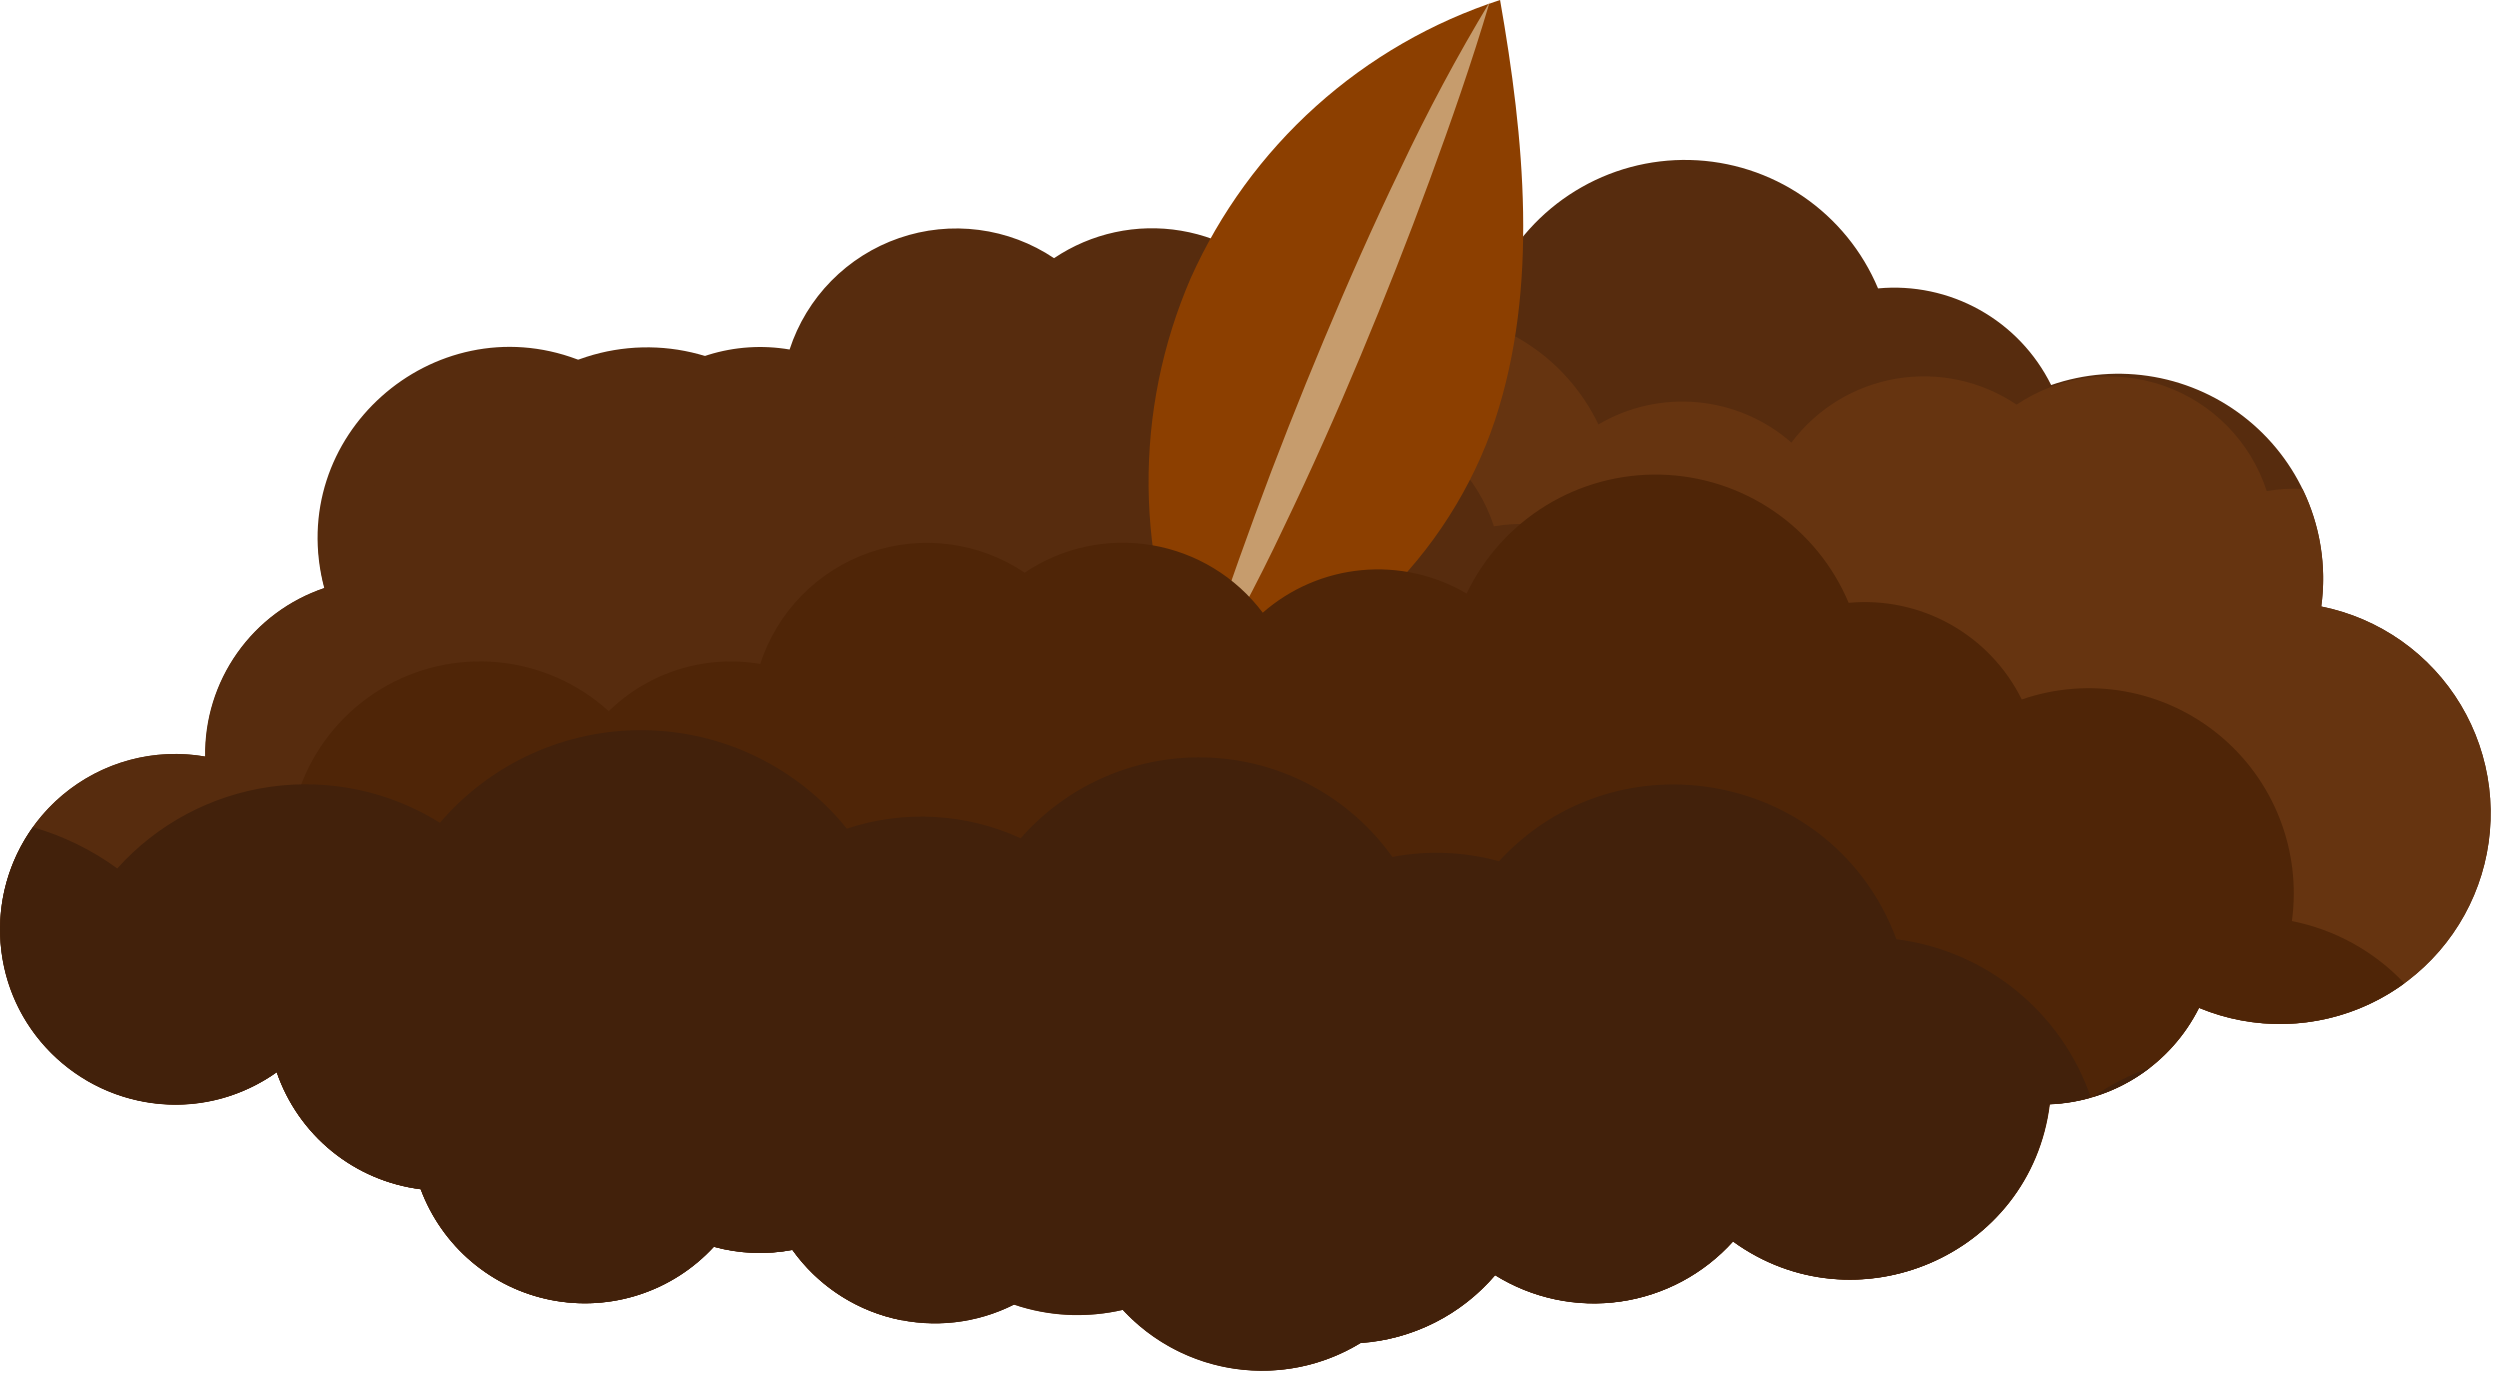
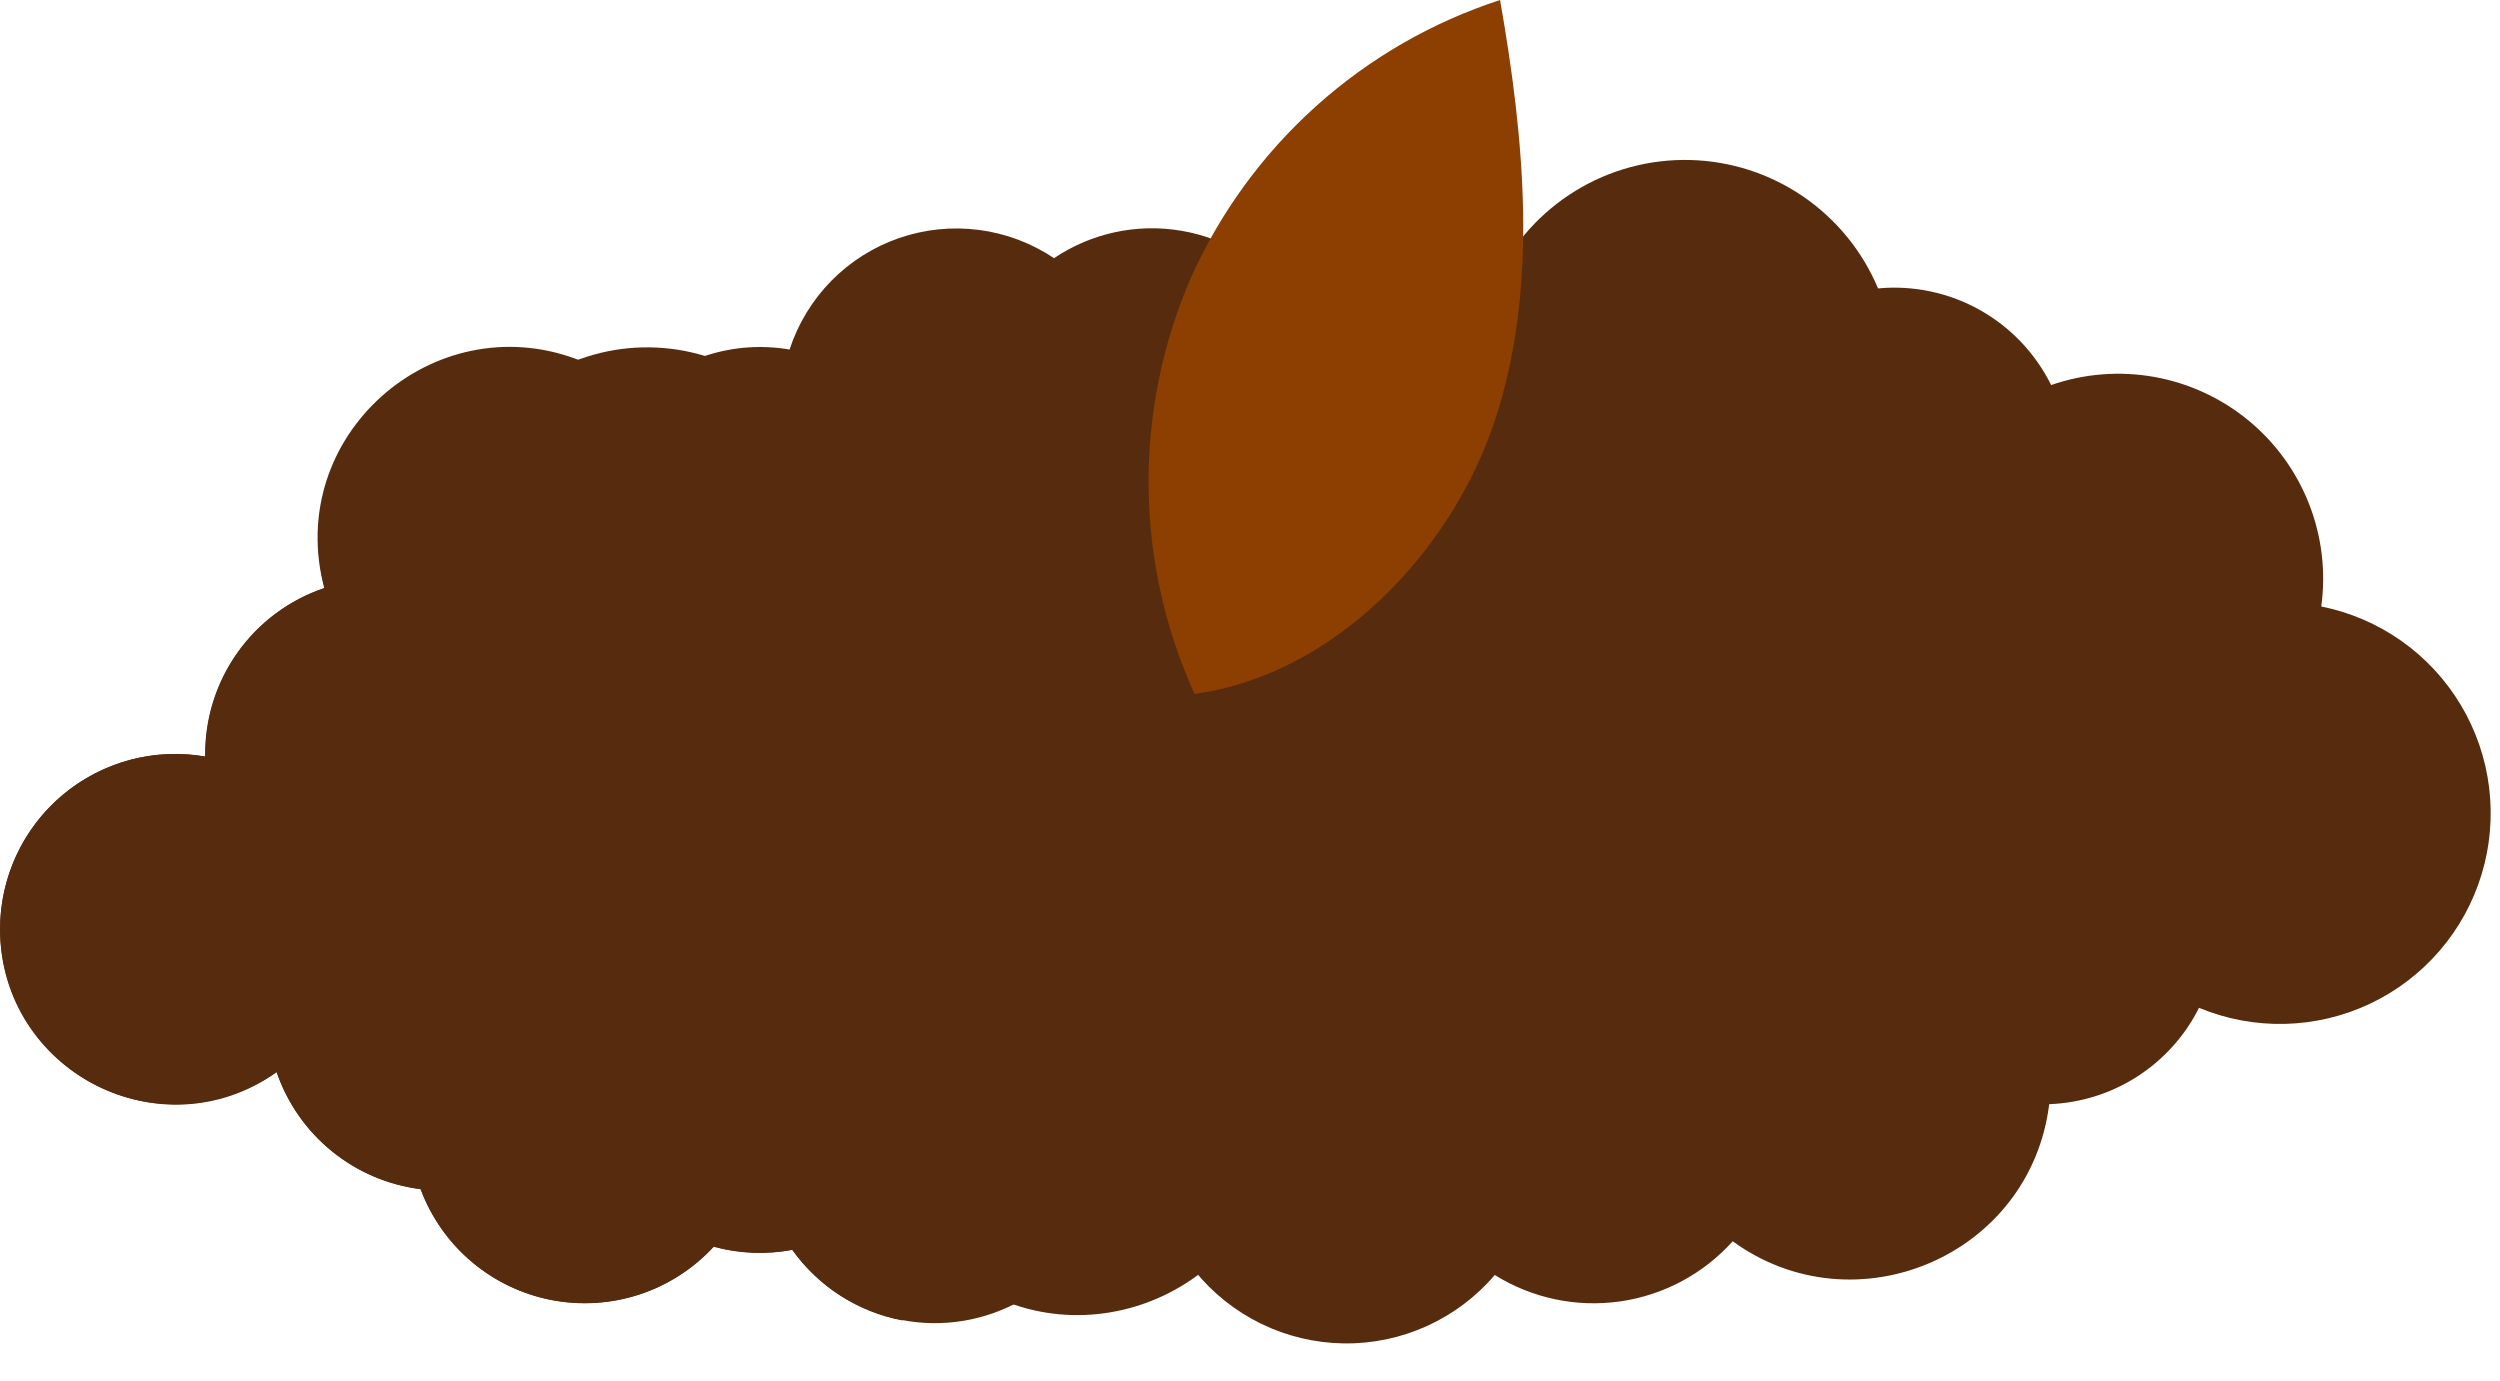
<svg xmlns="http://www.w3.org/2000/svg" width="181" height="100" viewBox="0 0 181 100" fill="none">
  <path d="M168.059 43.919C168.405 41.406 168.101 38.845 167.175 36.483C166.249 34.12 164.733 32.034 162.771 30.425C160.809 28.816 158.467 27.736 155.969 27.29C153.471 26.844 150.901 27.046 148.503 27.877C147.367 25.58 145.561 23.682 143.323 22.433C141.085 21.183 138.521 20.642 135.97 20.881C134.84 18.183 132.953 15.87 130.538 14.22C128.123 12.57 125.282 11.655 122.358 11.584C119.433 11.512 116.551 12.289 114.059 13.819C111.566 15.35 109.569 17.568 108.31 20.208C106.016 18.858 103.355 18.266 100.706 18.515C98.056 18.764 95.553 19.842 93.551 21.595C91.597 18.995 88.719 17.244 85.511 16.704C82.304 16.163 79.011 16.875 76.313 18.692C74.683 17.599 72.821 16.898 70.875 16.646C68.928 16.393 66.95 16.595 65.094 17.236C63.239 17.877 61.558 18.939 60.182 20.339C58.806 21.739 57.774 23.439 57.166 25.305C55.198 24.968 53.179 25.102 51.273 25.695C49.367 26.289 47.628 27.326 46.2 28.721C44.916 27.551 43.421 26.634 41.796 26.02C31.364 22.087 20.558 31.567 23.477 42.574C20.932 43.431 18.724 45.075 17.174 47.269C15.623 49.462 14.81 52.091 14.851 54.776C12.794 54.42 10.682 54.577 8.701 55.233C6.72 55.89 4.932 57.025 3.495 58.538C2.058 60.051 1.016 61.895 0.463 63.907C-0.091 65.919 -0.139 68.037 0.322 70.072C0.784 72.107 1.74 73.997 3.107 75.573C4.474 77.15 6.209 78.365 8.158 79.111C10.107 79.856 12.21 80.109 14.28 79.847C16.35 79.585 18.324 78.816 20.026 77.608C20.796 79.855 22.182 81.841 24.026 83.34C25.869 84.838 28.096 85.789 30.453 86.085C31.21 88.118 32.475 89.922 34.129 91.326C35.782 92.73 37.767 93.687 39.896 94.105C42.024 94.523 44.224 94.388 46.286 93.713C48.347 93.038 50.201 91.846 51.67 90.251C53.526 90.758 55.472 90.836 57.362 90.478C59.122 92.947 61.708 94.703 64.651 95.429C67.594 96.154 70.7 95.8 73.405 94.432C74.853 93.706 76.143 92.702 77.203 91.477C80.121 92.817 83.438 93.002 86.487 91.995C87.788 93.612 89.43 94.923 91.295 95.834C93.161 96.745 95.204 97.232 97.28 97.263C99.356 97.293 101.413 96.864 103.304 96.008C105.195 95.152 106.874 93.89 108.222 92.31C110.922 93.993 114.129 94.671 117.28 94.225C120.43 93.778 123.323 92.235 125.449 89.868C134.277 96.29 146.992 90.96 148.363 79.942C150.631 79.858 152.834 79.166 154.742 77.939C156.65 76.712 158.193 74.994 159.21 72.966C161.177 73.784 163.294 74.18 165.423 74.13C167.553 74.08 169.649 73.585 171.575 72.676C173.502 71.767 175.217 70.466 176.61 68.854C178.003 67.243 179.044 65.357 179.664 63.319C180.285 61.282 180.472 59.136 180.213 57.022C179.955 54.908 179.257 52.871 178.164 51.042C177.071 49.214 175.607 47.635 173.866 46.406C172.126 45.178 170.148 44.327 168.059 43.909V43.919Z" fill="#572C0E" />
-   <path d="M168.059 43.92C168.463 41.007 167.989 38.039 166.698 35.397C165.833 35.353 164.965 35.405 164.111 35.552C163.537 33.785 162.561 32.176 161.26 30.851C159.959 29.526 158.368 28.52 156.613 27.914C154.857 27.308 152.985 27.117 151.143 27.356C149.301 27.596 147.54 28.26 145.999 29.295C143.447 27.577 140.333 26.904 137.3 27.415C134.266 27.926 131.545 29.583 129.698 32.043C127.803 30.383 125.433 29.362 122.924 29.126C120.416 28.89 117.897 29.451 115.725 30.729C114.532 28.234 112.642 26.138 110.285 24.692C107.927 23.247 105.202 22.514 102.437 22.581C99.673 22.648 96.986 23.513 94.702 25.072C92.418 26.63 90.632 28.816 89.561 31.365C87.146 31.14 84.719 31.652 82.601 32.834C80.483 34.015 78.772 35.811 77.695 37.984C75.429 37.2 72.999 37.009 70.639 37.431C68.278 37.852 66.065 38.872 64.21 40.392C62.355 41.912 60.921 43.882 60.044 46.114C59.167 48.346 58.876 50.765 59.2 53.141C57.222 53.535 55.349 54.338 53.701 55.5C52.053 56.662 50.666 58.156 49.63 59.886C48.594 61.616 47.933 63.544 47.687 65.545C47.442 67.546 47.619 69.577 48.206 71.506C48.793 73.435 49.778 75.22 51.097 76.745C52.416 78.27 54.039 79.502 55.863 80.362C57.687 81.222 59.671 81.69 61.687 81.736C63.703 81.782 65.706 81.406 67.568 80.63C68.529 82.539 69.983 84.155 71.779 85.312C73.575 86.47 75.648 87.126 77.783 87.213C79.082 97.609 91.088 102.691 99.456 96.6C99.595 96.756 99.74 96.911 99.89 97.061C103.157 96.51 106.125 94.826 108.274 92.305C110.974 93.988 114.181 94.666 117.332 94.22C120.482 93.773 123.375 92.23 125.501 89.863C134.329 96.285 147.044 90.954 148.415 79.937C150.673 79.844 152.865 79.148 154.763 77.923C156.661 76.697 158.196 74.986 159.21 72.966C161.177 73.784 163.294 74.18 165.424 74.13C167.553 74.08 169.649 73.585 171.575 72.676C173.502 71.768 175.217 70.466 176.61 68.854C178.003 67.243 179.044 65.357 179.664 63.319C180.285 61.282 180.472 59.137 180.214 57.022C179.955 54.908 179.257 52.871 178.164 51.042C177.071 49.214 175.607 47.635 173.867 46.406C172.126 45.178 170.148 44.327 168.059 43.909V43.92Z" fill="#663410" />
  <path d="M112.119 46.471C112.517 43.557 112.04 40.59 110.747 37.948C109.882 37.907 109.014 37.959 108.16 38.103C107.586 36.336 106.61 34.727 105.309 33.402C104.008 32.076 102.417 31.071 100.661 30.465C98.905 29.859 97.033 29.669 95.191 29.91C93.349 30.15 91.589 30.815 90.047 31.852C87.497 30.13 84.383 29.454 81.349 29.965C78.315 30.476 75.593 32.133 73.746 34.594C71.85 32.936 69.481 31.917 66.973 31.681C64.465 31.445 61.946 32.004 59.774 33.28C58.58 30.791 56.692 28.7 54.337 27.258C51.983 25.816 49.262 25.084 46.502 25.152C43.742 25.219 41.06 26.082 38.778 27.637C36.497 29.192 34.713 31.372 33.641 33.916C31.63 33.727 29.605 34.05 27.753 34.854C25.9 35.658 24.282 36.919 23.048 38.517C23 39.884 23.153 41.251 23.503 42.574C20.958 43.431 18.75 45.075 17.2 47.269C15.649 49.462 14.836 52.091 14.877 54.777C13.053 54.456 11.181 54.539 9.393 55.019C7.605 55.5 5.944 56.366 4.526 57.557C3.108 58.748 1.969 60.236 1.188 61.914C0.407 63.593 0.002 65.422 0.004 67.274C0.004 77.531 11.627 83.585 20.031 77.624C20.801 79.87 22.186 81.855 24.029 83.354C25.871 84.852 28.097 85.804 30.453 86.1C31.21 88.133 32.475 89.938 34.129 91.342C35.782 92.746 37.768 93.703 39.896 94.121C42.024 94.538 44.224 94.404 46.286 93.729C48.347 93.054 50.201 91.862 51.67 90.266C53.526 90.773 55.473 90.851 57.363 90.494C59.258 93.153 62.104 94.981 65.311 95.596C66.913 94.828 68.348 93.752 69.534 92.429C78.497 98.95 91.093 93.361 92.449 82.504C94.141 82.437 95.803 82.028 97.334 81.303C99.896 80.099 101.985 78.076 103.269 75.554C105.237 76.371 107.353 76.768 109.483 76.718C111.612 76.668 113.708 76.172 115.635 75.264C117.561 74.355 119.276 73.053 120.669 71.442C122.063 69.83 123.103 67.945 123.723 65.907C124.344 63.869 124.531 61.724 124.273 59.609C124.014 57.495 123.316 55.458 122.223 53.63C121.13 51.801 119.666 50.222 117.926 48.994C116.186 47.765 114.207 46.915 112.119 46.497V46.471Z" fill="#572C0E" />
  <path d="M86.488 50.243C84.34 45.523 83.206 40.405 83.158 35.219C83.11 30.033 84.149 24.895 86.208 20.136C88.328 15.401 91.416 11.163 95.274 7.695C99.131 4.227 103.673 1.606 108.605 0C110.354 9.998 111.426 20.798 108.233 30.434C105.04 40.069 96.543 48.846 86.488 50.243Z" fill="#8C3F00" />
-   <path d="M86.487 50.243C87.797 45.86 89.292 41.57 90.855 37.306C92.418 33.042 94.089 28.819 95.838 24.633C97.588 20.446 99.425 16.291 101.396 12.213C103.341 8.083 105.497 4.055 107.855 0.145C106.556 4.533 105.055 8.823 103.492 13.082C101.929 17.341 100.258 21.569 98.509 25.756C96.76 29.942 94.912 34.093 92.946 38.175C91.001 42.306 88.845 46.334 86.487 50.243Z" fill="#C69C6D" />
-   <path d="M165.933 66.684C166.277 64.171 165.972 61.611 165.045 59.249C164.119 56.887 162.603 54.802 160.641 53.193C158.68 51.584 156.339 50.505 153.842 50.058C151.344 49.611 148.774 49.812 146.377 50.642C145.24 48.344 143.434 46.446 141.196 45.197C138.959 43.948 136.395 43.407 133.843 43.645C132.71 40.951 130.822 38.641 128.407 36.995C125.992 35.348 123.153 34.434 120.23 34.363C117.308 34.292 114.428 35.067 111.936 36.594C109.444 38.121 107.446 40.336 106.183 42.972C103.889 41.623 101.229 41.03 98.579 41.279C95.93 41.528 93.426 42.606 91.424 44.359C89.47 41.759 86.592 40.008 83.384 39.469C80.176 38.93 76.883 39.643 74.186 41.461C72.557 40.366 70.696 39.664 68.749 39.41C66.802 39.155 64.823 39.356 62.967 39.997C61.111 40.638 59.429 41.7 58.053 43.101C56.678 44.502 55.646 46.203 55.039 48.07C53.071 47.733 51.051 47.868 49.145 48.463C47.239 49.057 45.501 50.095 44.074 51.49C41.859 49.477 39.052 48.234 36.072 47.949C33.093 47.663 30.101 48.35 27.544 49.907C24.987 51.463 23.003 53.806 21.889 56.584C20.774 59.362 20.589 62.426 21.361 65.318C18.816 66.176 16.609 67.82 15.059 70.013C13.508 72.206 12.694 74.835 12.734 77.52C10.527 77.144 8.26 77.359 6.162 78.141C8.275 79.415 10.713 80.045 13.179 79.953C15.644 79.861 18.029 79.052 20.041 77.624C20.812 79.871 22.198 81.856 24.041 83.355C25.885 84.853 28.112 85.805 30.469 86.1C31.226 88.133 32.491 89.938 34.144 91.342C35.797 92.746 37.783 93.703 39.911 94.121C42.04 94.538 44.24 94.403 46.301 93.729C48.363 93.054 50.217 91.862 51.686 90.266C53.541 90.773 55.488 90.851 57.378 90.494C59.138 92.962 61.723 94.719 64.667 95.444C67.61 96.169 70.716 95.816 73.421 94.447C73.472 94.447 74.249 93.987 74.3 93.956C75.391 93.286 76.376 92.456 77.219 91.493C77.925 91.816 78.66 92.074 79.413 92.263C80.317 93.866 81.534 95.27 82.992 96.392C84.45 97.514 86.118 98.332 87.898 98.796C89.679 99.26 91.534 99.361 93.354 99.093C95.174 98.825 96.922 98.194 98.493 97.237C100.363 97.106 102.189 96.604 103.863 95.76C105.536 94.916 107.025 93.746 108.243 92.32C110.942 94.003 114.149 94.681 117.298 94.234C120.448 93.788 123.339 92.245 125.465 89.878C134.298 96.3 147.008 90.97 148.379 79.952C150.646 79.869 152.848 79.176 154.754 77.947C156.66 76.717 158.2 74.997 159.21 72.966C161.632 73.975 164.274 74.342 166.879 74.032C169.484 73.722 171.965 72.745 174.083 71.196C171.903 68.879 169.053 67.302 165.933 66.684Z" fill="#4F2507" />
-   <path d="M151.531 79.414C153.03 78.97 154.434 78.25 155.671 77.293C154.201 77.81 152.809 78.524 151.531 79.414ZM137.3 67.999C132.829 55.951 117.205 52.919 108.527 62.353C106.011 61.661 103.37 61.554 100.806 62.042C99.302 59.931 97.34 58.188 95.066 56.943C92.793 55.698 90.267 54.984 87.678 54.854C85.09 54.724 82.505 55.181 80.118 56.193C77.731 57.203 75.604 58.742 73.897 60.691C69.941 58.874 65.444 58.624 61.311 59.993C59.546 57.803 57.32 56.029 54.791 54.797C52.262 53.565 49.493 52.905 46.68 52.865C43.868 52.824 41.081 53.404 38.518 54.563C35.955 55.721 33.678 57.43 31.85 59.569C28.191 57.282 23.841 56.359 19.568 56.964C15.295 57.569 11.372 59.662 8.491 62.875C6.646 61.53 4.579 60.52 2.384 59.889C0.631 62.329 -0.199 65.311 0.041 68.306C0.281 71.3 1.576 74.112 3.695 76.241C5.815 78.37 8.621 79.677 11.615 79.931C14.608 80.184 17.594 79.367 20.041 77.624C20.812 79.871 22.198 81.857 24.041 83.355C25.885 84.854 28.111 85.805 30.469 86.1C31.226 88.133 32.491 89.938 34.144 91.342C35.797 92.746 37.783 93.703 39.911 94.121C42.04 94.539 44.24 94.404 46.301 93.729C48.363 93.054 50.217 91.862 51.686 90.266C53.541 90.773 55.488 90.851 57.378 90.494C59.138 92.963 61.723 94.719 64.666 95.444C67.61 96.17 70.716 95.816 73.421 94.448C75.958 95.299 78.682 95.434 81.292 94.836C83.441 97.162 86.329 98.672 89.466 99.11C92.603 99.548 95.794 98.886 98.498 97.237C100.368 97.106 102.192 96.605 103.866 95.76C105.539 94.916 107.027 93.747 108.243 92.321C110.942 94.005 114.148 94.683 117.298 94.236C120.448 93.789 123.34 92.246 125.465 89.878C134.298 96.3 147.008 90.97 148.379 79.953C149.396 79.914 150.404 79.751 151.381 79.466C150.339 76.43 148.468 73.747 145.979 71.72C143.49 69.693 140.484 68.404 137.3 67.999Z" fill="#42210B" />
</svg>